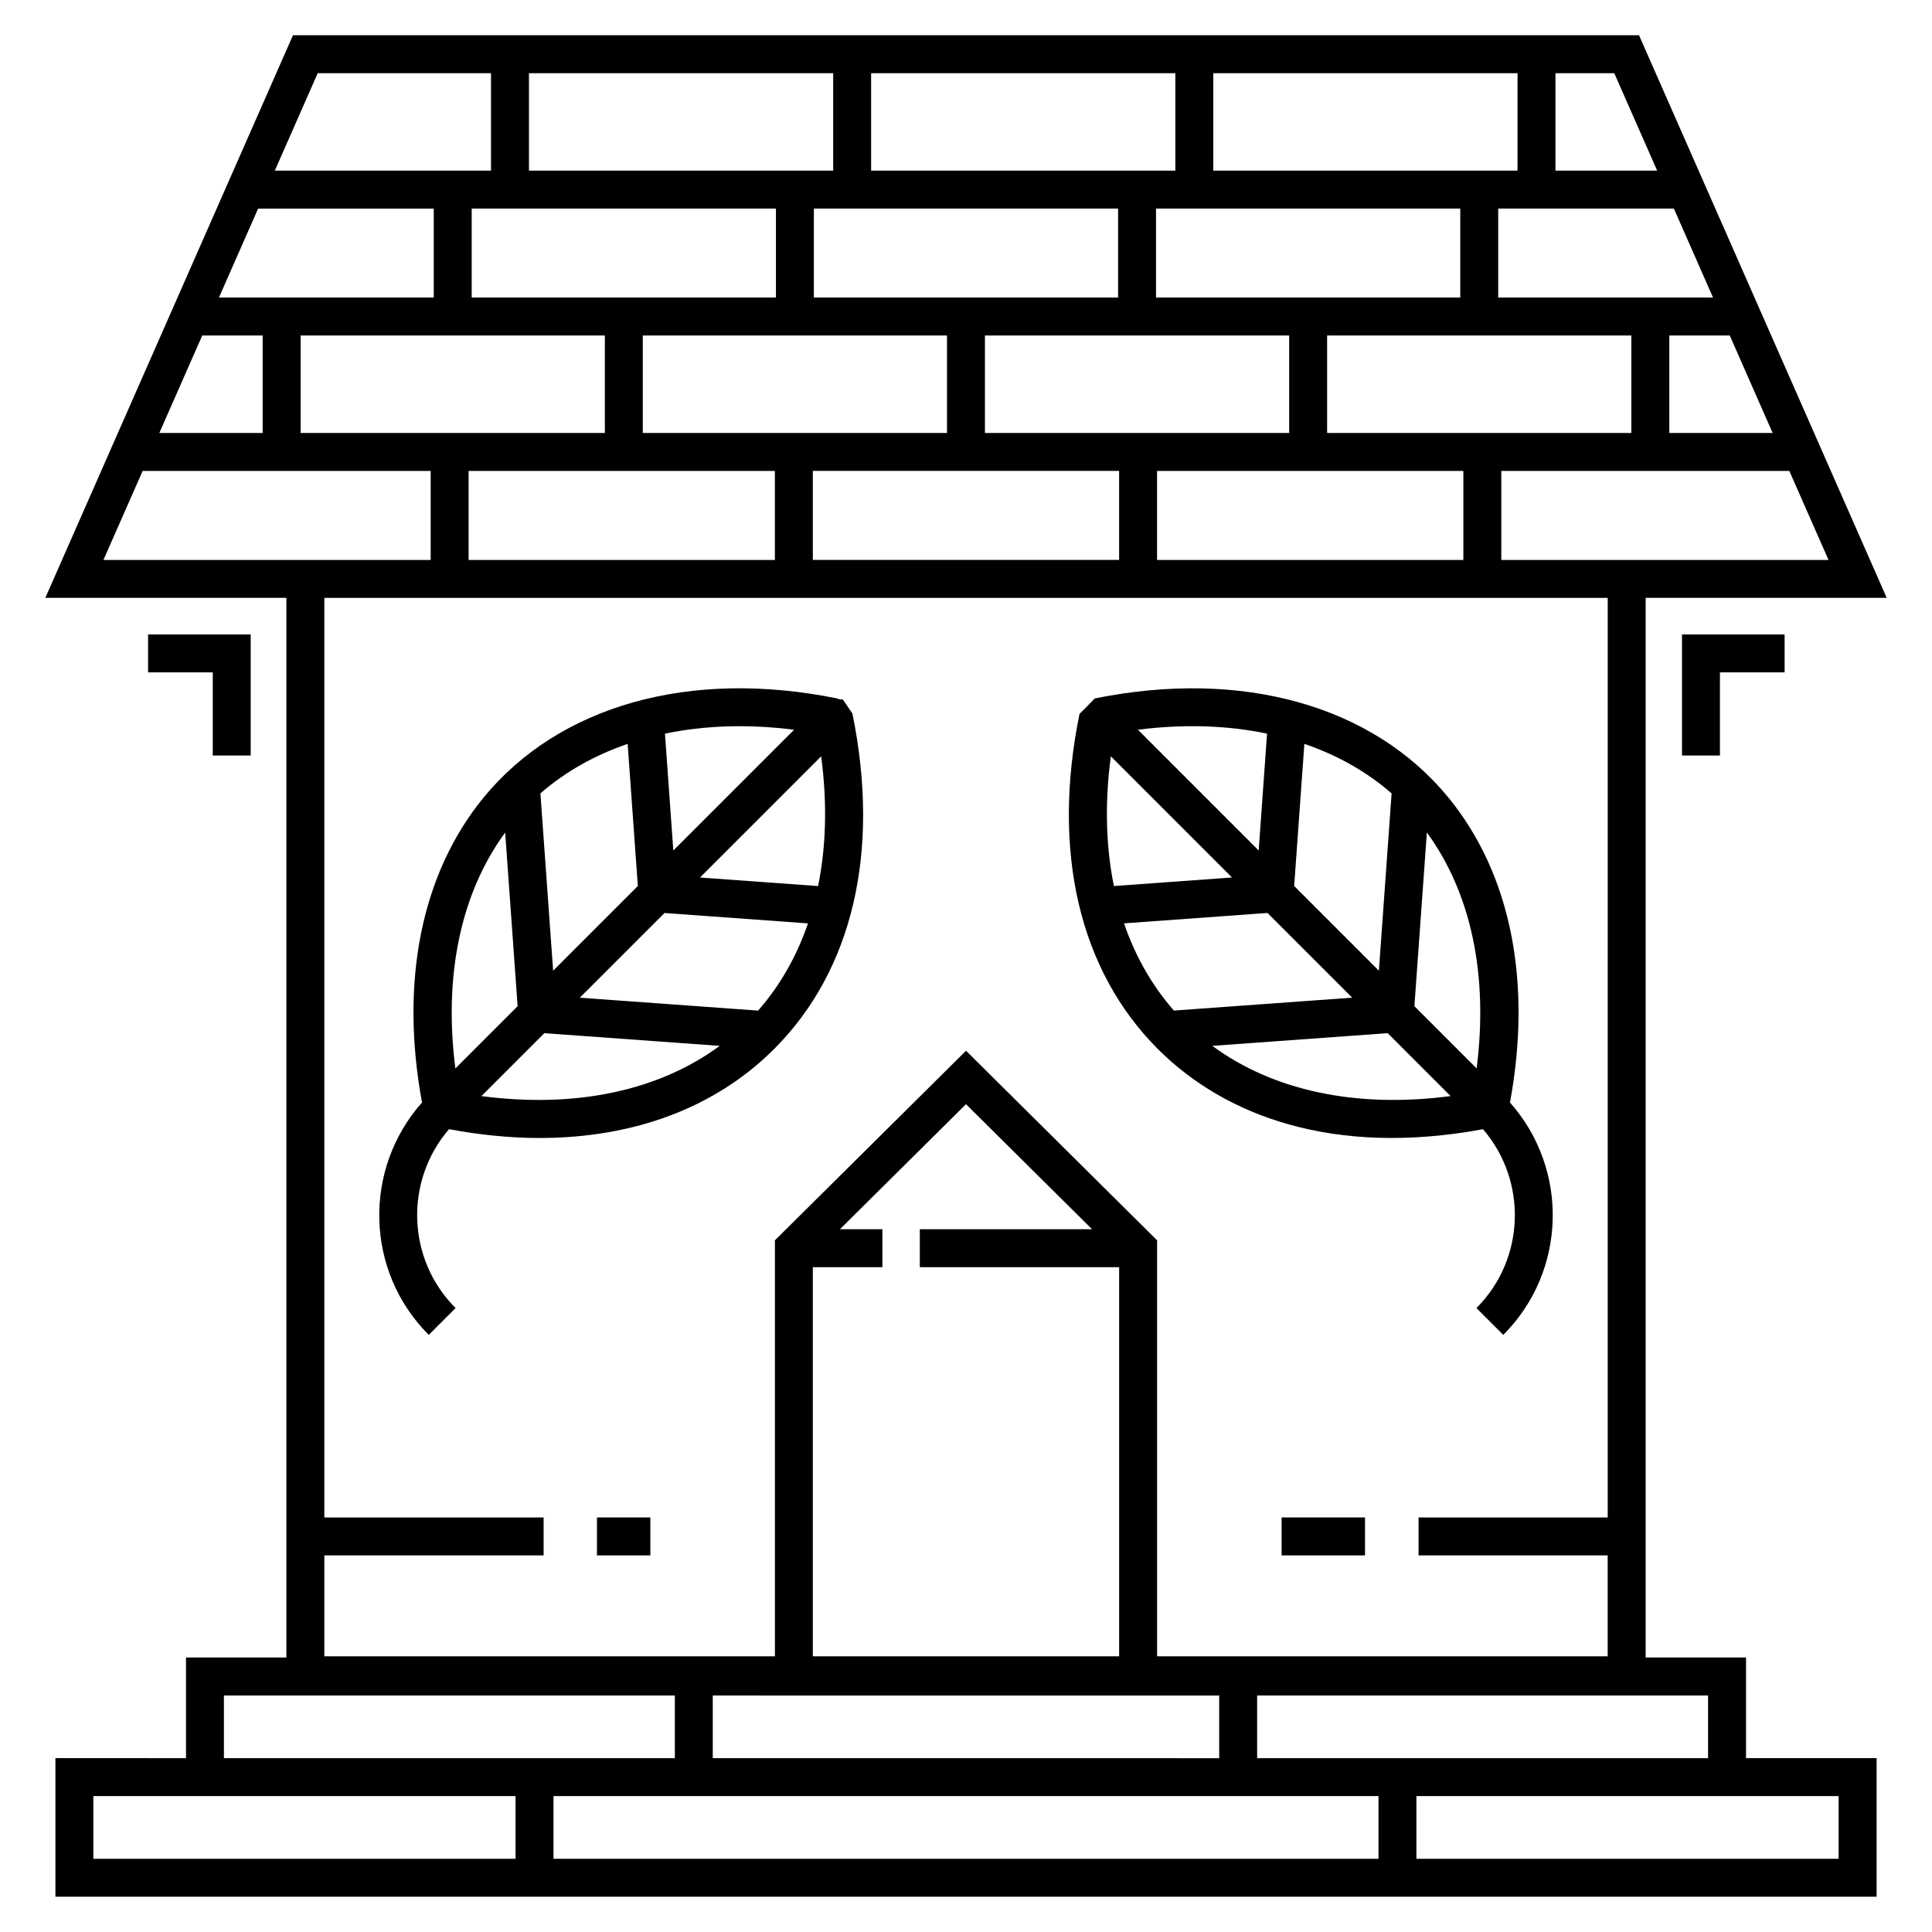
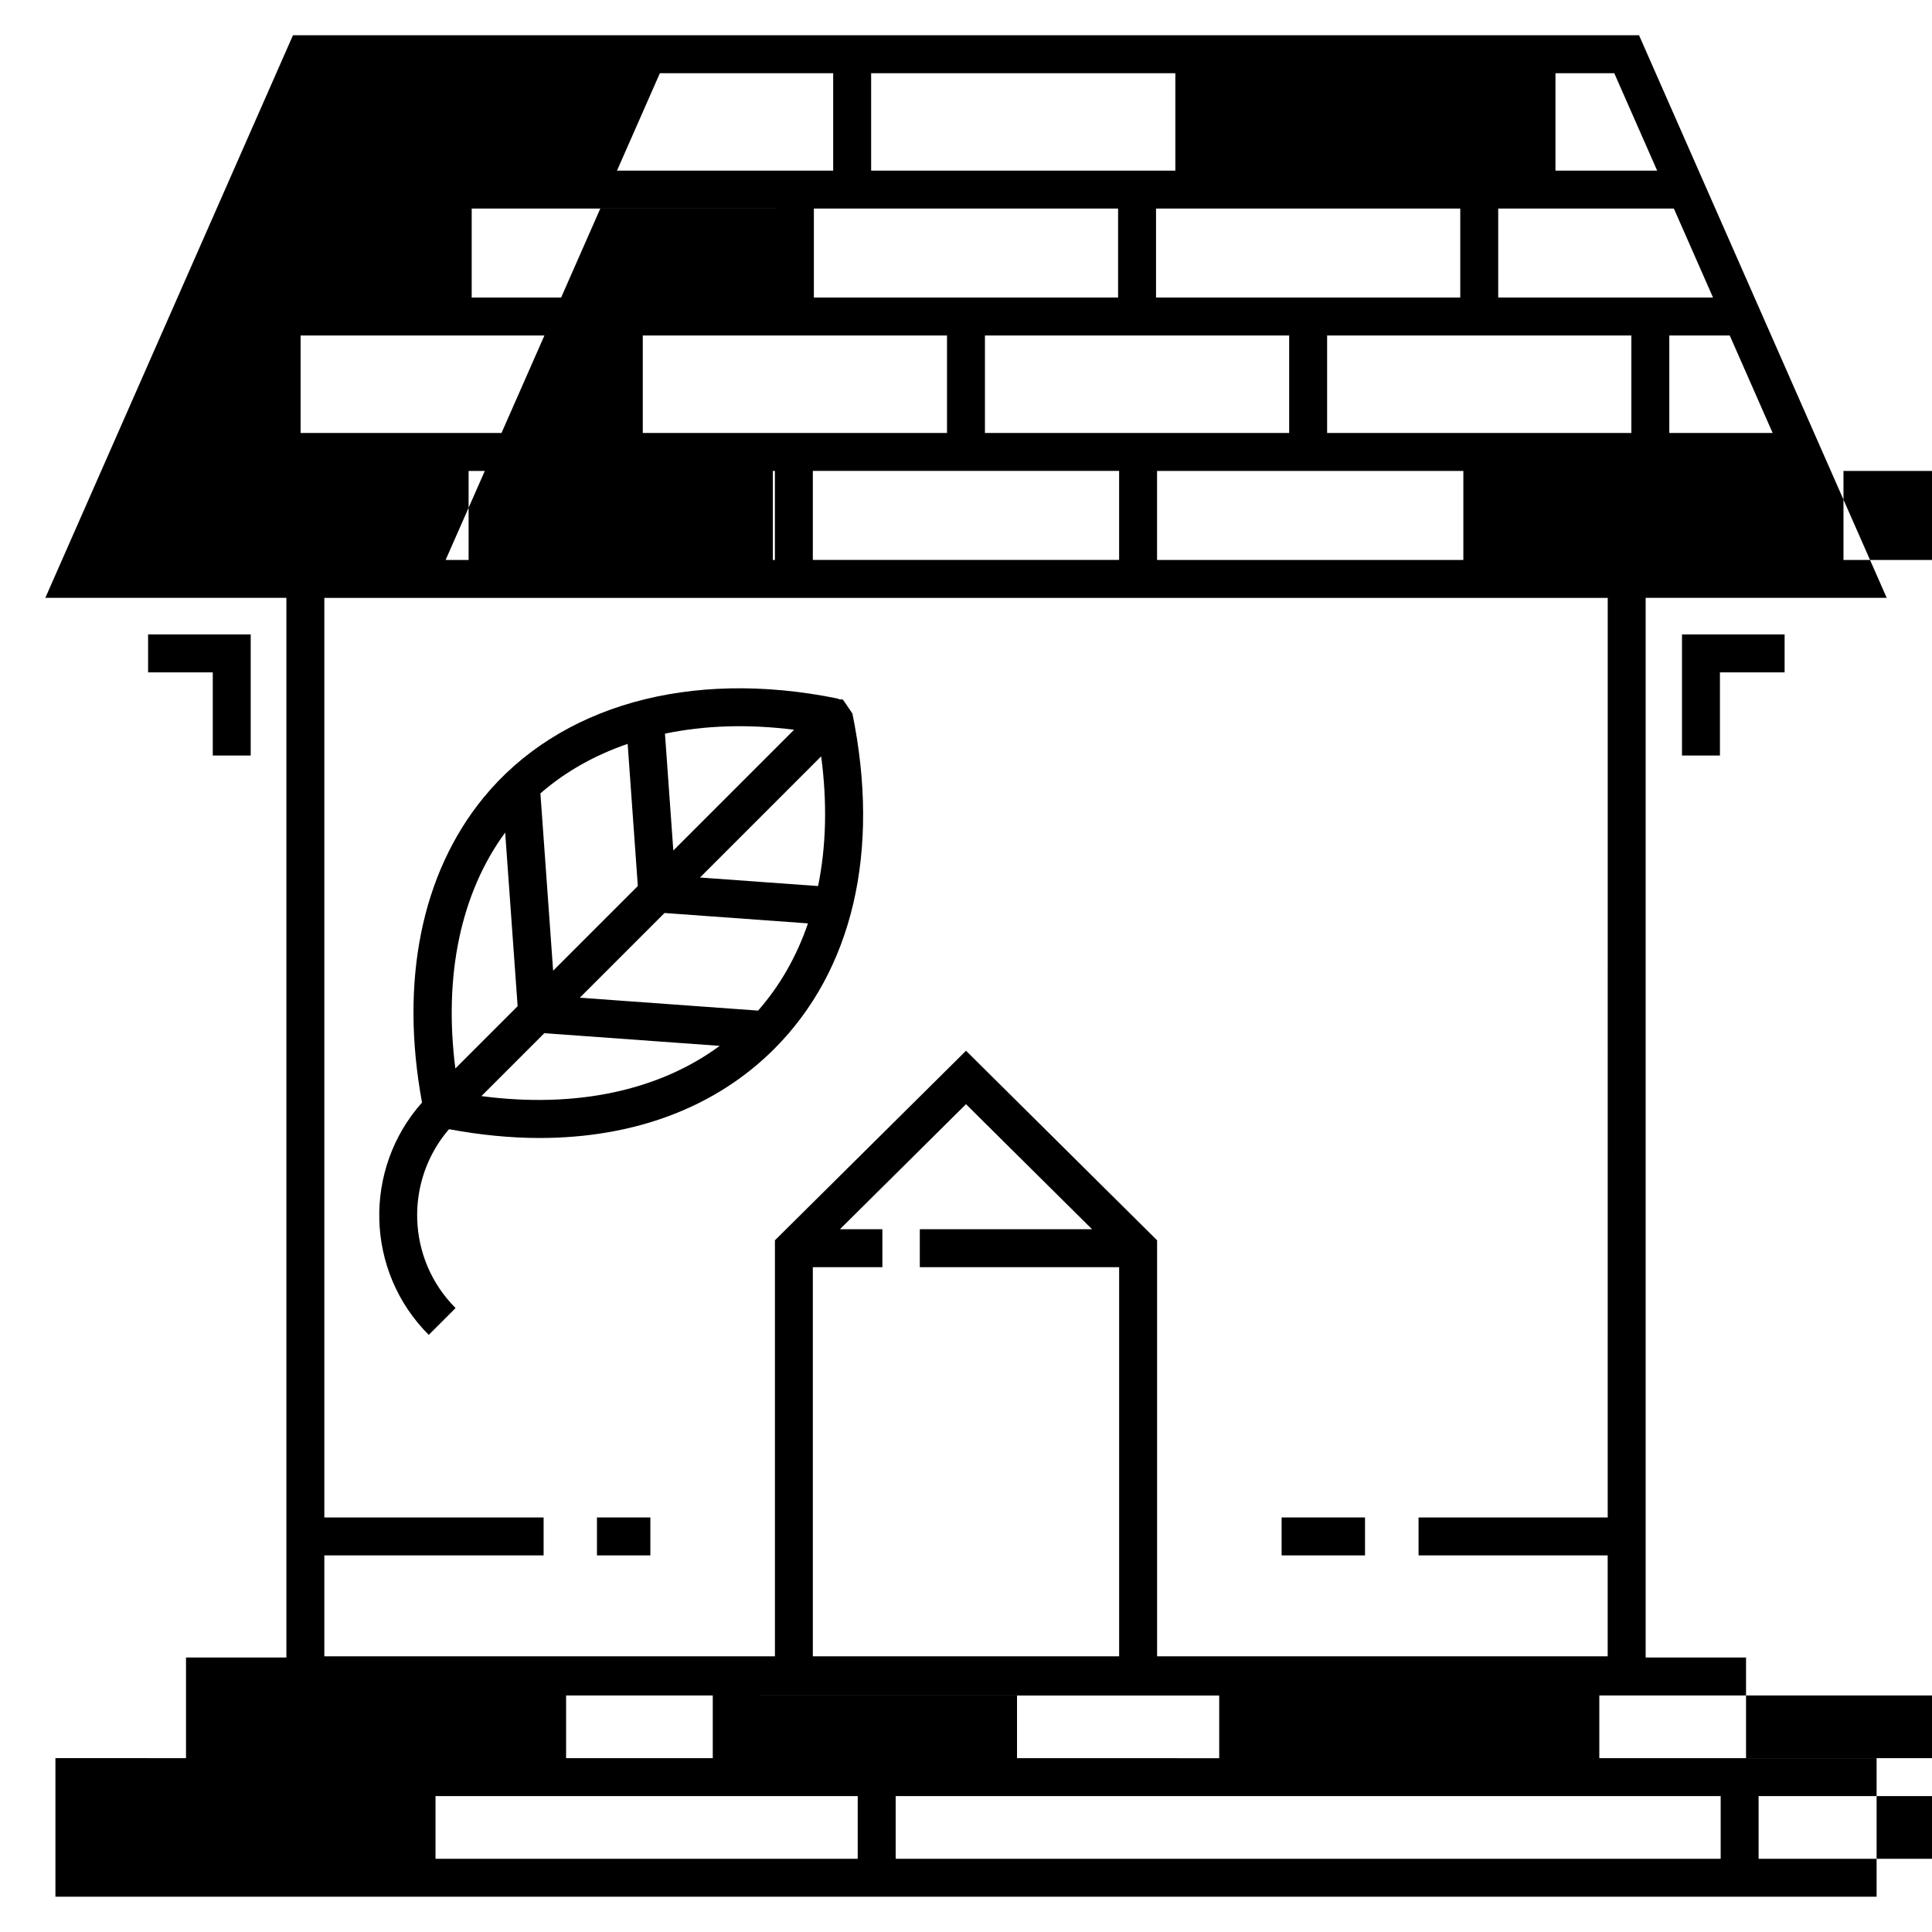
<svg xmlns="http://www.w3.org/2000/svg" fill="#000000" width="800px" height="800px" version="1.1" viewBox="144 144 512 512">
  <g>
-     <path d="m578.36 153.34h-356.72l-65.629 149.1h63.883v280.82h-26.602v26.668l-34.605-0.004v36.723h482.63v-36.723h-34.602v-26.668h-26.602v-280.82h63.883zm35.41 105.4h-27.387v-25.836h16.016zm-15.801-35.891h-56.926v-23.578h46.551zm-27.918 333.35v26.742h-119.41v-110.25l-50.637-50.234-50.641 50.234v110.25h-119.41v-26.742h58.109v-10.055h-58.109v-243.7h340.11l-0.004 243.7h-50.129v10.055zm-203.46-86.441 33.406-33.137 33.406 33.137h-45.645v10.055h52.824v103.13h-81.172v-103.13h18.43v-10.055zm100.51 123.57v16.613l-134.21-0.004v-16.613zm18.543-360.42v25.836h-80.625v-25.836zm-35.285-10.055v-23.578h80.625v23.578zm-9.781 45.945v23.594h-81.168v-23.594zm-0.273-45.945h-80.621v-23.578h80.621zm-45.34 10.055v25.836h-80.621v-25.836zm-45.336-10.055h-80.625v-23.578h80.625zm-45.34 10.055v25.836h-80.625v-25.836zm-36.105 35.891h81.168v23.594h-81.168zm263.62 23.594h-81.172v-23.594h81.172zm-36.105-33.648v-25.836h80.625v25.836zm60.516-95.344h15.582l11.367 25.82h-26.949zm-90.68 0h80.625v25.82h-80.625zm-90.68 0h80.625v25.82h-80.625zm-90.676 0h80.621v25.82h-80.621zm-55.988 0h45.93v25.82h-57.293zm-15.789 35.875h46.547v23.578h-56.926zm-14.805 33.633h16.012v25.836h-27.387zm-26.184 59.484 10.387-23.594h76.332v23.594zm31.926 300.93h119.5v16.613l-119.5-0.004zm77.285 43.277h-111.89v-16.613h111.89zm228.69 0h-218.63v-16.613h218.63zm121.94-16.613v16.613h-111.89v-16.613zm-34.602-26.664v16.613l-119.5-0.004v-16.613zm-54.793-300.93v-23.594h76.328l10.387 23.594z" />
-     <path d="m535.27 490.65 7.109 7.109c16.887-16.887 17.449-43.953 1.781-61.578 5.918-32.008 0.199-60.613-16.27-80.762-19.973-24.434-54.68-34.242-93.781-26.32-0.477 0.504-4.348 4.504-4.008 4-7.469 36.484-0.102 68.055 20.75 88.906 17.855 17.859 46.75 28.547 86.16 21.246 11.797 13.691 11.234 34.418-1.742 47.398zm-45.602-149.52c8.738 2.996 16.547 7.387 23.121 13.125l-3.371 46.996-22.449-22.449zm-9.887-2.711-2.215 30.977-32.008-32.008c12.199-1.559 23.727-1.156 34.223 1.031zm-41.398 6.008 32.113 32.117-31.297 2.266c-2.144-10.5-2.457-22.047-0.816-34.383zm3.496 44.27 38.02-2.754 22.449 22.449-47.25 3.418c-5.832-6.637-10.242-14.422-13.219-23.113zm23.395 32.465 46.477-3.363 16.672 16.672c-24.98 3.293-46.996-1.406-63.148-13.309zm70.047 5.984-16.492-16.492 3.305-46.035c11.75 16.074 16.328 37.836 13.188 62.527z" />
+     <path d="m578.36 153.34h-356.72l-65.629 149.1h63.883v280.82h-26.602v26.668l-34.605-0.004v36.723h482.63v-36.723h-34.602v-26.668h-26.602v-280.82h63.883zm35.41 105.4h-27.387v-25.836h16.016zm-15.801-35.891h-56.926v-23.578h46.551zm-27.918 333.35v26.742h-119.41v-110.25l-50.637-50.234-50.641 50.234v110.25h-119.41v-26.742h58.109v-10.055h-58.109v-243.7h340.11l-0.004 243.7h-50.129v10.055zm-203.46-86.441 33.406-33.137 33.406 33.137h-45.645v10.055h52.824v103.13h-81.172v-103.13h18.43v-10.055zm100.51 123.57v16.613l-134.21-0.004v-16.613zm18.543-360.42v25.836h-80.625v-25.836zm-35.285-10.055v-23.578h80.625v23.578zm-9.781 45.945v23.594h-81.168v-23.594zm-0.273-45.945h-80.621v-23.578h80.621zm-45.34 10.055v25.836h-80.621v-25.836zm-45.336-10.055h-80.625v-23.578h80.625zm-45.34 10.055v25.836h-80.625v-25.836zm-36.105 35.891h81.168v23.594h-81.168zm263.62 23.594h-81.172v-23.594h81.172zm-36.105-33.648v-25.836h80.625v25.836zm60.516-95.344h15.582l11.367 25.82h-26.949zm-90.68 0h80.625v25.82h-80.625zh80.625v25.82h-80.625zm-90.676 0h80.621v25.82h-80.621zm-55.988 0h45.93v25.82h-57.293zm-15.789 35.875h46.547v23.578h-56.926zm-14.805 33.633h16.012v25.836h-27.387zm-26.184 59.484 10.387-23.594h76.332v23.594zm31.926 300.93h119.5v16.613l-119.5-0.004zm77.285 43.277h-111.89v-16.613h111.89zm228.69 0h-218.63v-16.613h218.63zm121.94-16.613v16.613h-111.89v-16.613zm-34.602-26.664v16.613l-119.5-0.004v-16.613zm-54.793-300.93v-23.594h76.328l10.387 23.594z" />
    <path d="m365.89 329.1c-39.102-7.934-73.805 1.887-93.781 26.32-16.449 20.121-22.176 48.684-16.27 80.762-15.668 17.625-15.105 44.691 1.785 61.574l7.109-7.109c-12.977-12.98-13.539-33.707-1.746-47.398 8.207 1.52 16.254 2.328 23.941 2.332h0.004c25.277 0 46.789-8.156 62.215-23.578 20.848-20.848 28.219-52.422 20.75-88.906-3.824-5.606-1.777-2.984-4.008-3.996zm-11.445 8.293-32.008 32.008-2.215-30.977c10.496-2.188 22.027-2.586 34.223-1.031zm-44.109 3.742 2.695 37.672-22.445 22.445-3.371-46.996c6.574-5.734 14.383-10.125 23.121-13.121zm-32.461 23.488 3.301 46.035-16.5 16.5c-3.148-24.641 1.426-46.438 13.199-62.535zm-6.297 69.852 16.672-16.672 46.48 3.363c-16.152 11.902-38.172 16.598-63.152 13.309zm73.324-22.656-47.25-3.418 22.449-22.449 38.02 2.754c-2.977 8.688-7.383 16.473-13.219 23.113zm15.898-33.004-31.297-2.266 32.113-32.113c1.641 12.336 1.328 23.883-0.816 34.379z" />
    <path d="m483.64 546.14h22.102v10.055h-22.102z" />
    <path d="m302.2 546.14h14.152v10.055h-14.152z" />
    <path d="m599.8 344.22v-22.035h17.141v-10.055h-27.195v32.09z" />
    <path d="m210.44 344.22v-32.09h-27.195v10.055h17.141v22.035z" />
  </g>
</svg>